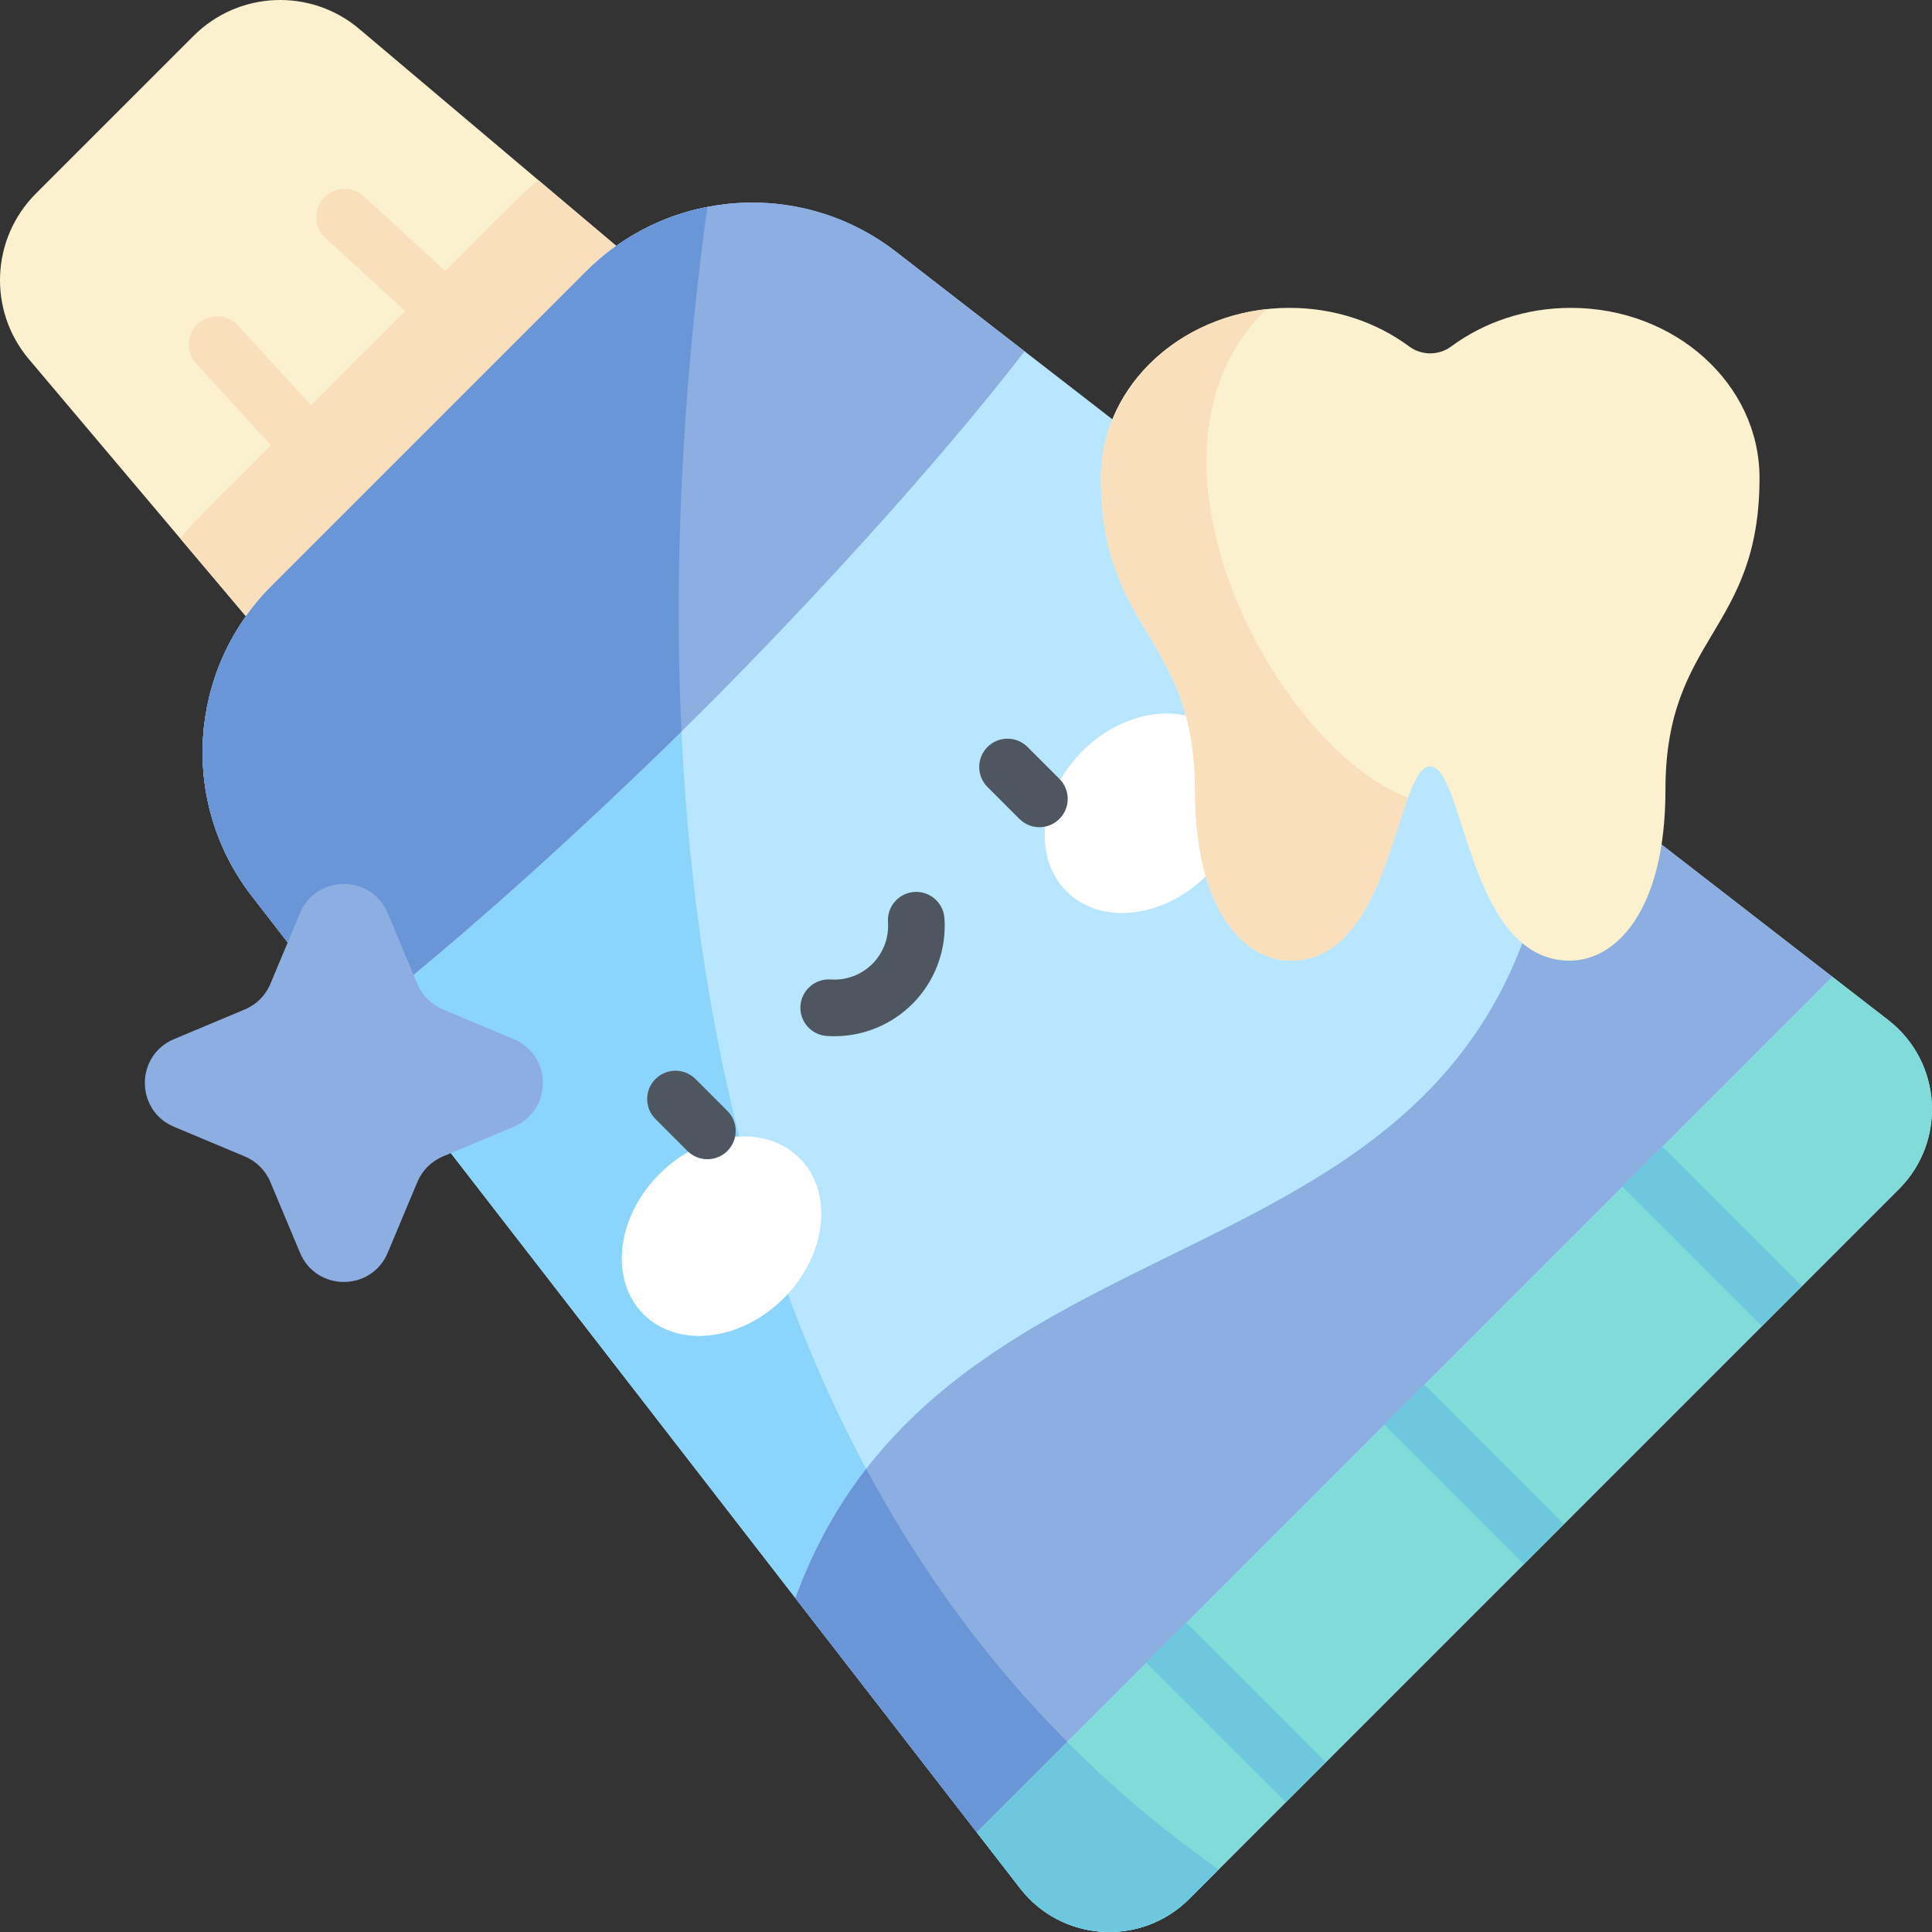
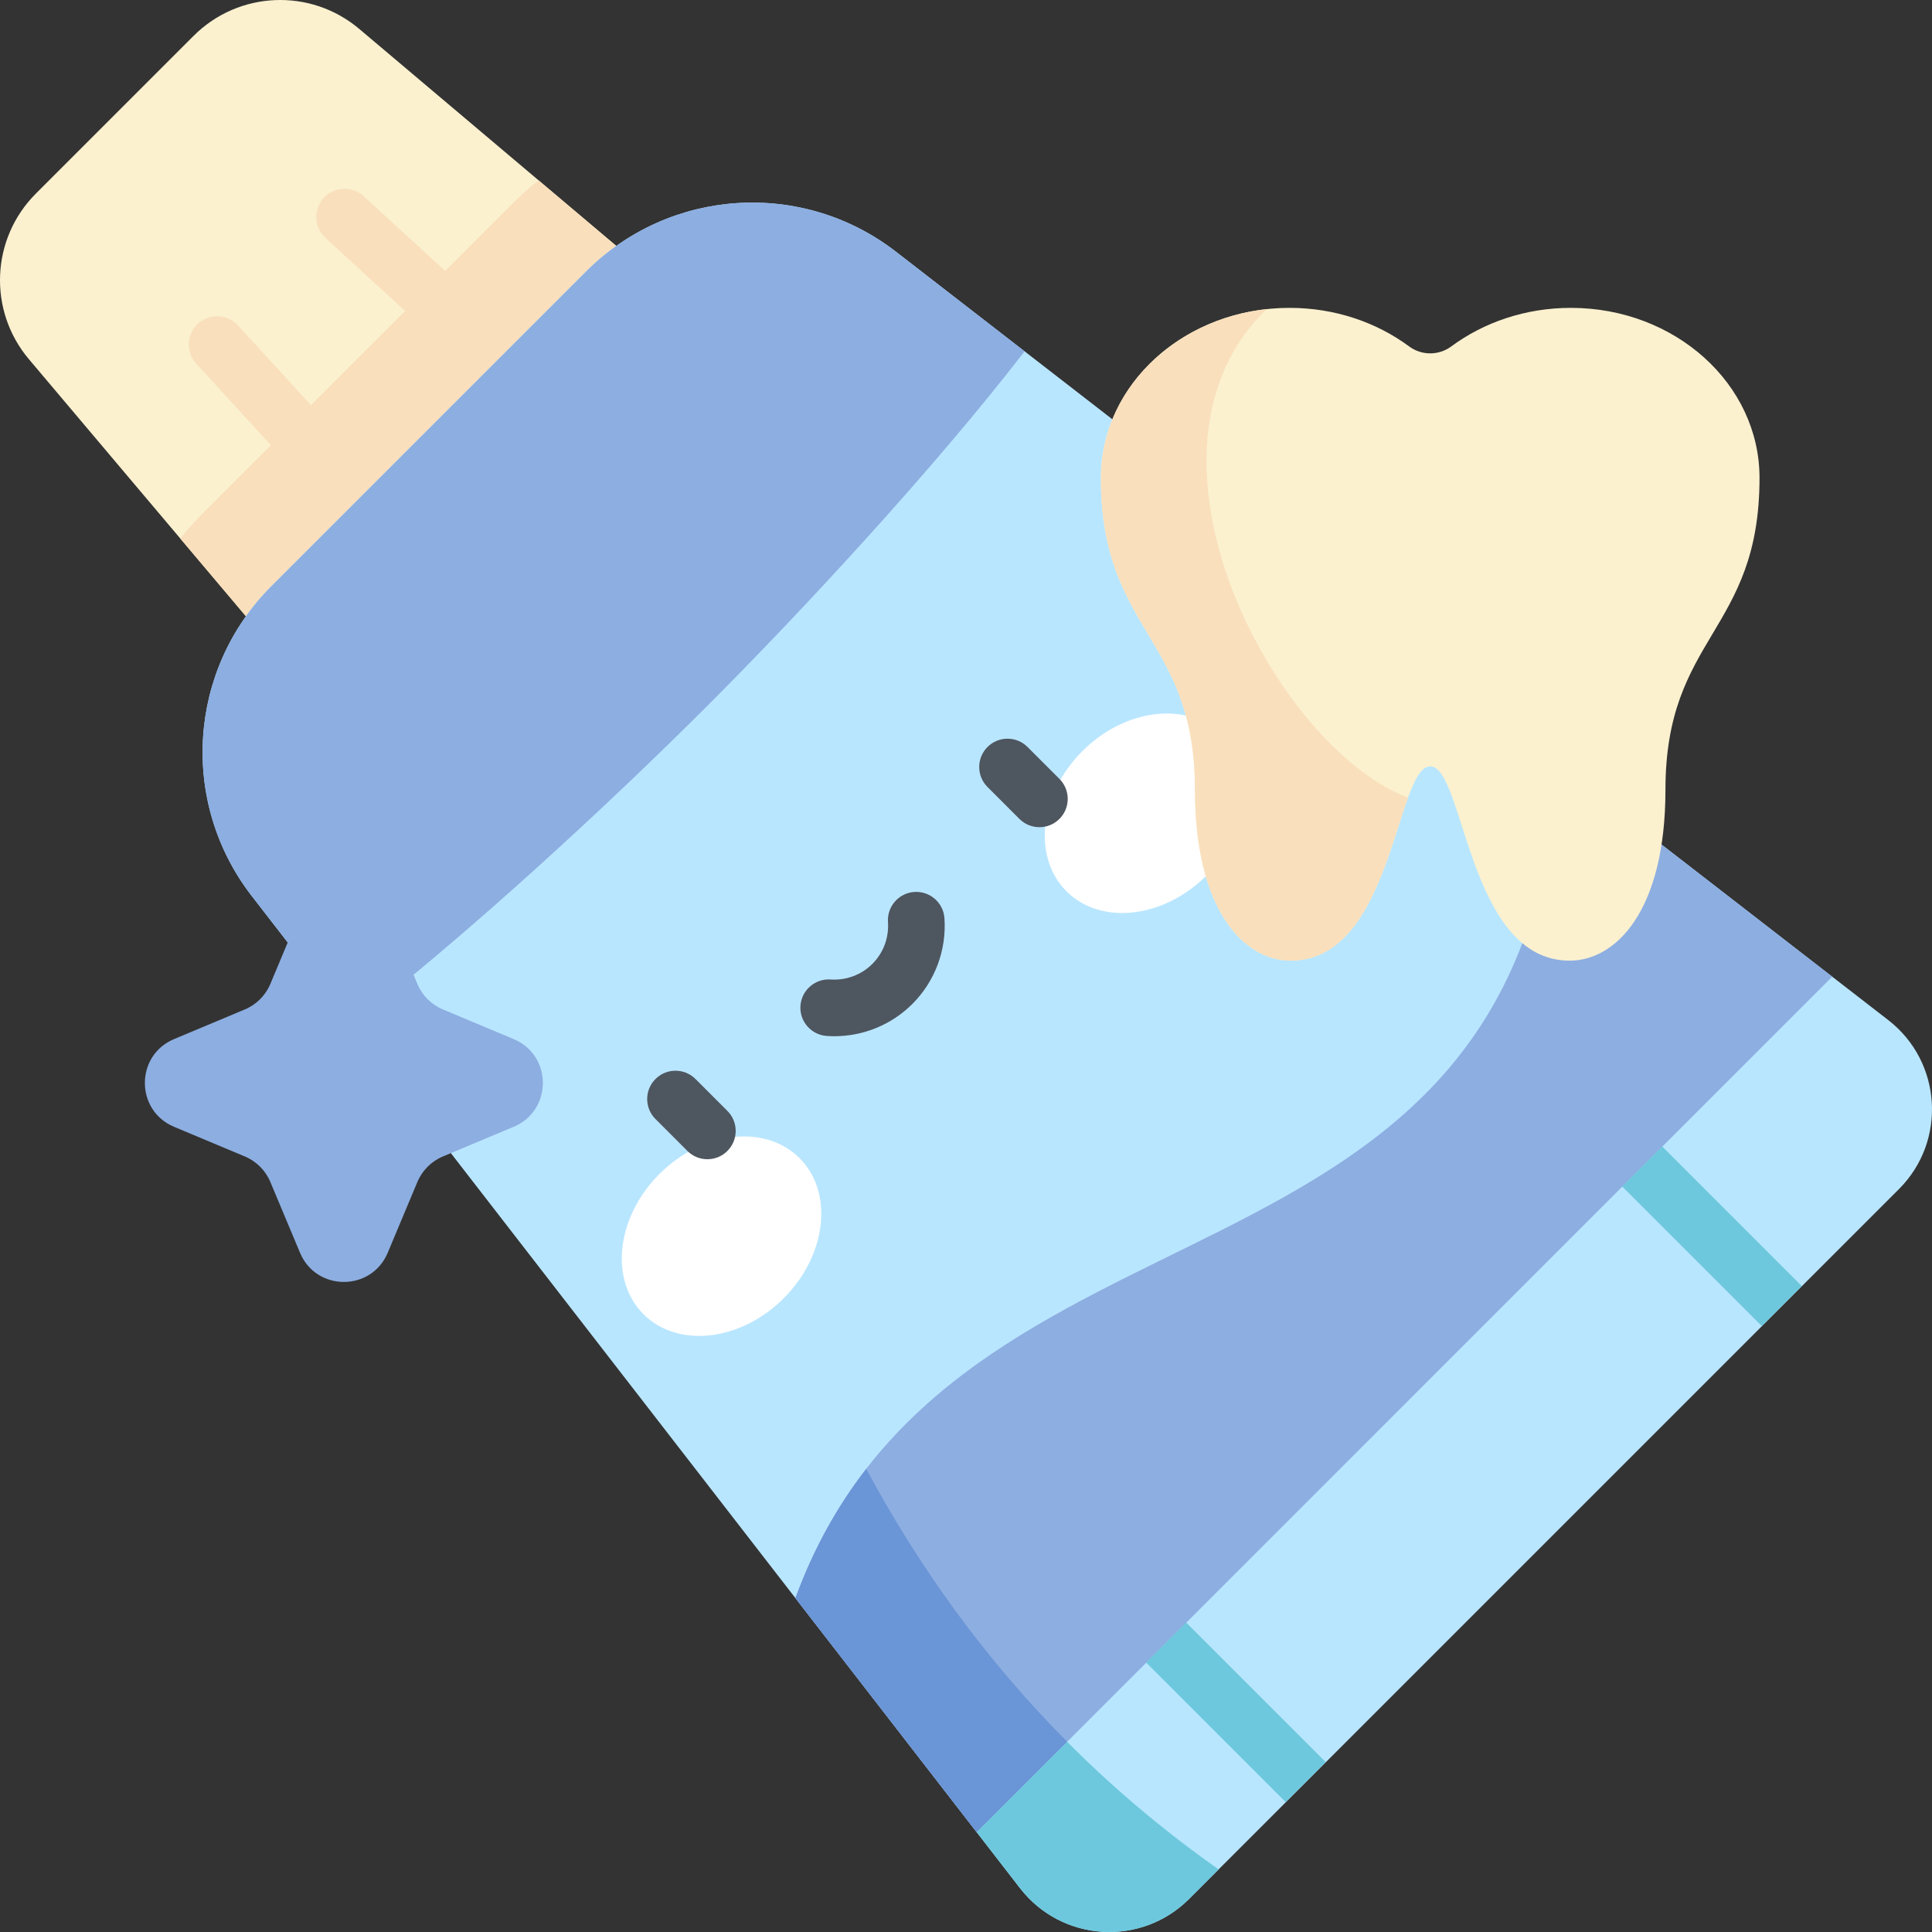
<svg xmlns="http://www.w3.org/2000/svg" id="Capa_1" enable-background="new 0 0 512 512" height="512" viewBox="0 0 512 512" width="512">
  <rect x="0" y="0" width="512" height="512" fill="#333333" stroke="none" />
  <g>
    <path d="m51.303 9.507-41.797 41.796c-11.927 11.927-12.73 31-1.849 43.888l80.556 95.412 102.39-102.39-95.412-80.556c-12.888-10.881-31.962-10.077-43.888 1.85z" fill="#fbf1cf" />
    <path d="m47.802 142.739 40.411 47.864 102.39-102.39-47.864-40.411c-2.13 1.637-4.181 3.419-6.126 5.365l-83.446 83.446c-1.945 1.945-3.728 3.996-5.365 6.126z" fill="#f9dfbc" />
    <g fill="#f9dfbc">
      <path d="m104.316 149.874c-2.03 0-4.053-.819-5.532-2.434l-46.784-51.063c-2.798-3.054-2.591-7.798.464-10.596s7.799-2.591 10.597.463l46.784 51.063c2.798 3.054 2.591 7.798-.464 10.596-1.44 1.319-3.255 1.971-5.065 1.971z" />
      <path d="m142.371 111.815c-1.81 0-3.625-.651-5.065-1.97l-51.062-46.785c-3.055-2.798-3.262-7.542-.464-10.596 2.799-3.055 7.543-3.262 10.597-.463l51.063 46.784c3.055 2.798 3.262 7.542.464 10.596-1.48 1.615-3.504 2.434-5.533 2.434z" />
    </g>
    <path d="m503.239 315.126-188.113 188.113c-12.74 12.74-33.769 11.408-44.799-2.838l-203.615-262.958c-19.179-24.769-16.952-59.934 5.199-82.085l83.446-83.446c22.151-22.151 57.316-24.378 82.085-5.199l262.958 203.614c14.247 11.03 15.579 32.059 2.839 44.799z" fill="#b9e6ff" />
-     <path d="m187.437 54.842c-11.801 2.296-23.027 8.017-32.079 17.069l-83.446 83.446c-22.151 22.151-24.378 57.316-5.199 82.085l203.614 262.959c11.031 14.245 32.059 15.578 44.799 2.838l7.831-7.831c-159.658-112.312-150.31-332.744-135.52-440.566z" fill="#8bd5fd" />
-     <path d="m500.401 270.327-14.837-11.489-226.726 226.726 11.489 14.837c11.031 14.245 32.059 15.578 44.799 2.838l188.113-188.113c12.74-12.74 11.408-33.769-2.838-44.799z" fill="#81dcd9" />
    <path d="m485.564 258.838-72.831-56.395c-8 148.288-159.953 106.415-201.94 221.073l48.045 62.048z" fill="#8daee1" />
    <path d="m71.912 155.358c-22.151 22.151-24.378 57.316-5.199 82.085l26.394 34.087c30.728-23.71 68.211-58.341 94.146-84.277 25.936-25.936 60.566-63.419 84.276-94.146l-34.087-26.395c-24.769-19.179-59.934-16.952-82.085 5.199z" fill="#8daee1" />
-     <path d="m180.602 193.843c-2.519-53.497 1.848-102.647 6.835-139-11.801 2.296-23.027 8.017-32.079 17.069l-83.446 83.446c-22.151 22.151-24.378 57.316-5.199 82.085l26.394 34.087c28.193-21.755 62.066-52.697 87.495-77.687z" fill="#6a95d6" />
    <g fill="#6dc8dd">
-       <path d="m383.192 364.542h15v52.3h-15z" transform="matrix(.707 -.707 .707 .707 -161.83 390.692)" />
      <path d="m320.106 427.627h15v52.299h-15z" transform="matrix(.707 -.707 .707 .707 -224.916 364.564)" />
      <path d="m446.277 301.457h15v52.3h-15z" transform="matrix(.707 -.707 .707 .707 -98.745 416.822)" />
    </g>
    <g>
      <g fill="#fff">
        <ellipse cx="191.267" cy="327.612" rx="29.247" ry="23.291" transform="matrix(.707 -.707 .707 .707 -175.636 231.203)" />
        <ellipse cx="303.364" cy="215.515" rx="29.247" ry="23.291" transform="matrix(.707 -.707 .707 .707 -63.539 277.632)" />
      </g>
      <g fill="#4e5660">
        <path d="m187.466 307.206c-1.919 0-3.839-.732-5.304-2.197l-8.454-8.454c-2.929-2.929-2.929-7.678 0-10.606 2.93-2.929 7.678-2.929 10.607 0l8.454 8.454c2.929 2.929 2.929 7.678 0 10.606-1.464 1.464-3.384 2.197-5.303 2.197z" />
        <path d="m275.457 219.214c-1.92 0-3.839-.732-5.304-2.197l-8.454-8.455c-2.929-2.929-2.929-7.678.001-10.606 2.929-2.929 7.678-2.929 10.606 0l8.454 8.454c2.929 2.929 2.929 7.678-.001 10.607-1.463 1.464-3.383 2.197-5.302 2.197z" />
        <path d="m221.109 274.608c-.669 0-1.34-.022-2.013-.069-4.133-.284-7.253-3.864-6.969-7.997.283-4.132 3.882-7.248 7.996-6.968 4.122.278 8.155-1.225 11.066-4.136 2.912-2.912 4.42-6.945 4.137-11.066-.284-4.133 2.836-7.713 6.969-7.997 4.137-.273 7.713 2.836 7.996 6.968.58 8.448-2.516 16.723-8.494 22.701-5.502 5.504-12.949 8.564-20.688 8.564z" />
      </g>
    </g>
    <path d="m379.019 203.095c9.062 0 9.918 51.49 36.951 51.49 12.26 0 25.39-13.208 25.39-45.289 0-40.797 24.93-41.772 24.93-82.653 0-24.884-22.381-45.056-49.989-45.056-12.04 0-23.084 3.838-31.712 10.228-3.295 2.441-7.845 2.441-11.14 0-8.628-6.391-19.672-10.228-31.712-10.228-27.608 0-49.989 20.172-49.989 45.056 0 40.881 24.93 41.856 24.93 82.653 0 32.081 13.13 45.289 25.39 45.289 27.033 0 27.889-51.49 36.951-51.49z" fill="#fbf1cf" />
    <path d="m335.658 81.919c-24.741 2.704-43.91 21.695-43.91 44.724 0 40.881 24.93 41.856 24.93 82.653 0 32.081 13.13 45.289 25.39 45.289 20.158 0 25.76-28.627 31.064-43.19-35.637-13.62-76.594-91.699-37.474-129.476z" fill="#f9dfbc" />
    <path d="m71.643 313.229 7.865 18.769c4.319 10.307 18.922 10.307 23.241 0l7.865-18.769c1.278-3.049 3.702-5.473 6.751-6.751l18.769-7.865c10.307-4.319 10.307-18.922 0-23.241l-18.769-7.865c-3.049-1.278-5.473-3.702-6.751-6.751l-7.865-18.769c-4.319-10.307-18.922-10.307-23.241 0l-7.865 18.769c-1.277 3.049-3.702 5.473-6.751 6.751l-18.769 7.865c-10.307 4.319-10.307 18.922 0 23.241l18.769 7.865c3.049 1.278 5.473 3.702 6.751 6.751z" fill="#8daee1" />
    <path d="m210.793 423.516 48.045 62.048 23.972-23.972c-21.857-21.975-39.351-46.435-53.258-72.331-7.478 9.659-13.866 20.893-18.759 34.255z" fill="#6a95d6" />
    <path d="m282.81 461.592-23.972 23.972 11.489 14.837c11.031 14.245 32.059 15.578 44.799 2.838l7.831-7.831c-14.788-10.404-28.129-21.733-40.147-33.816z" fill="#6dc8dd" />
  </g>
</svg>